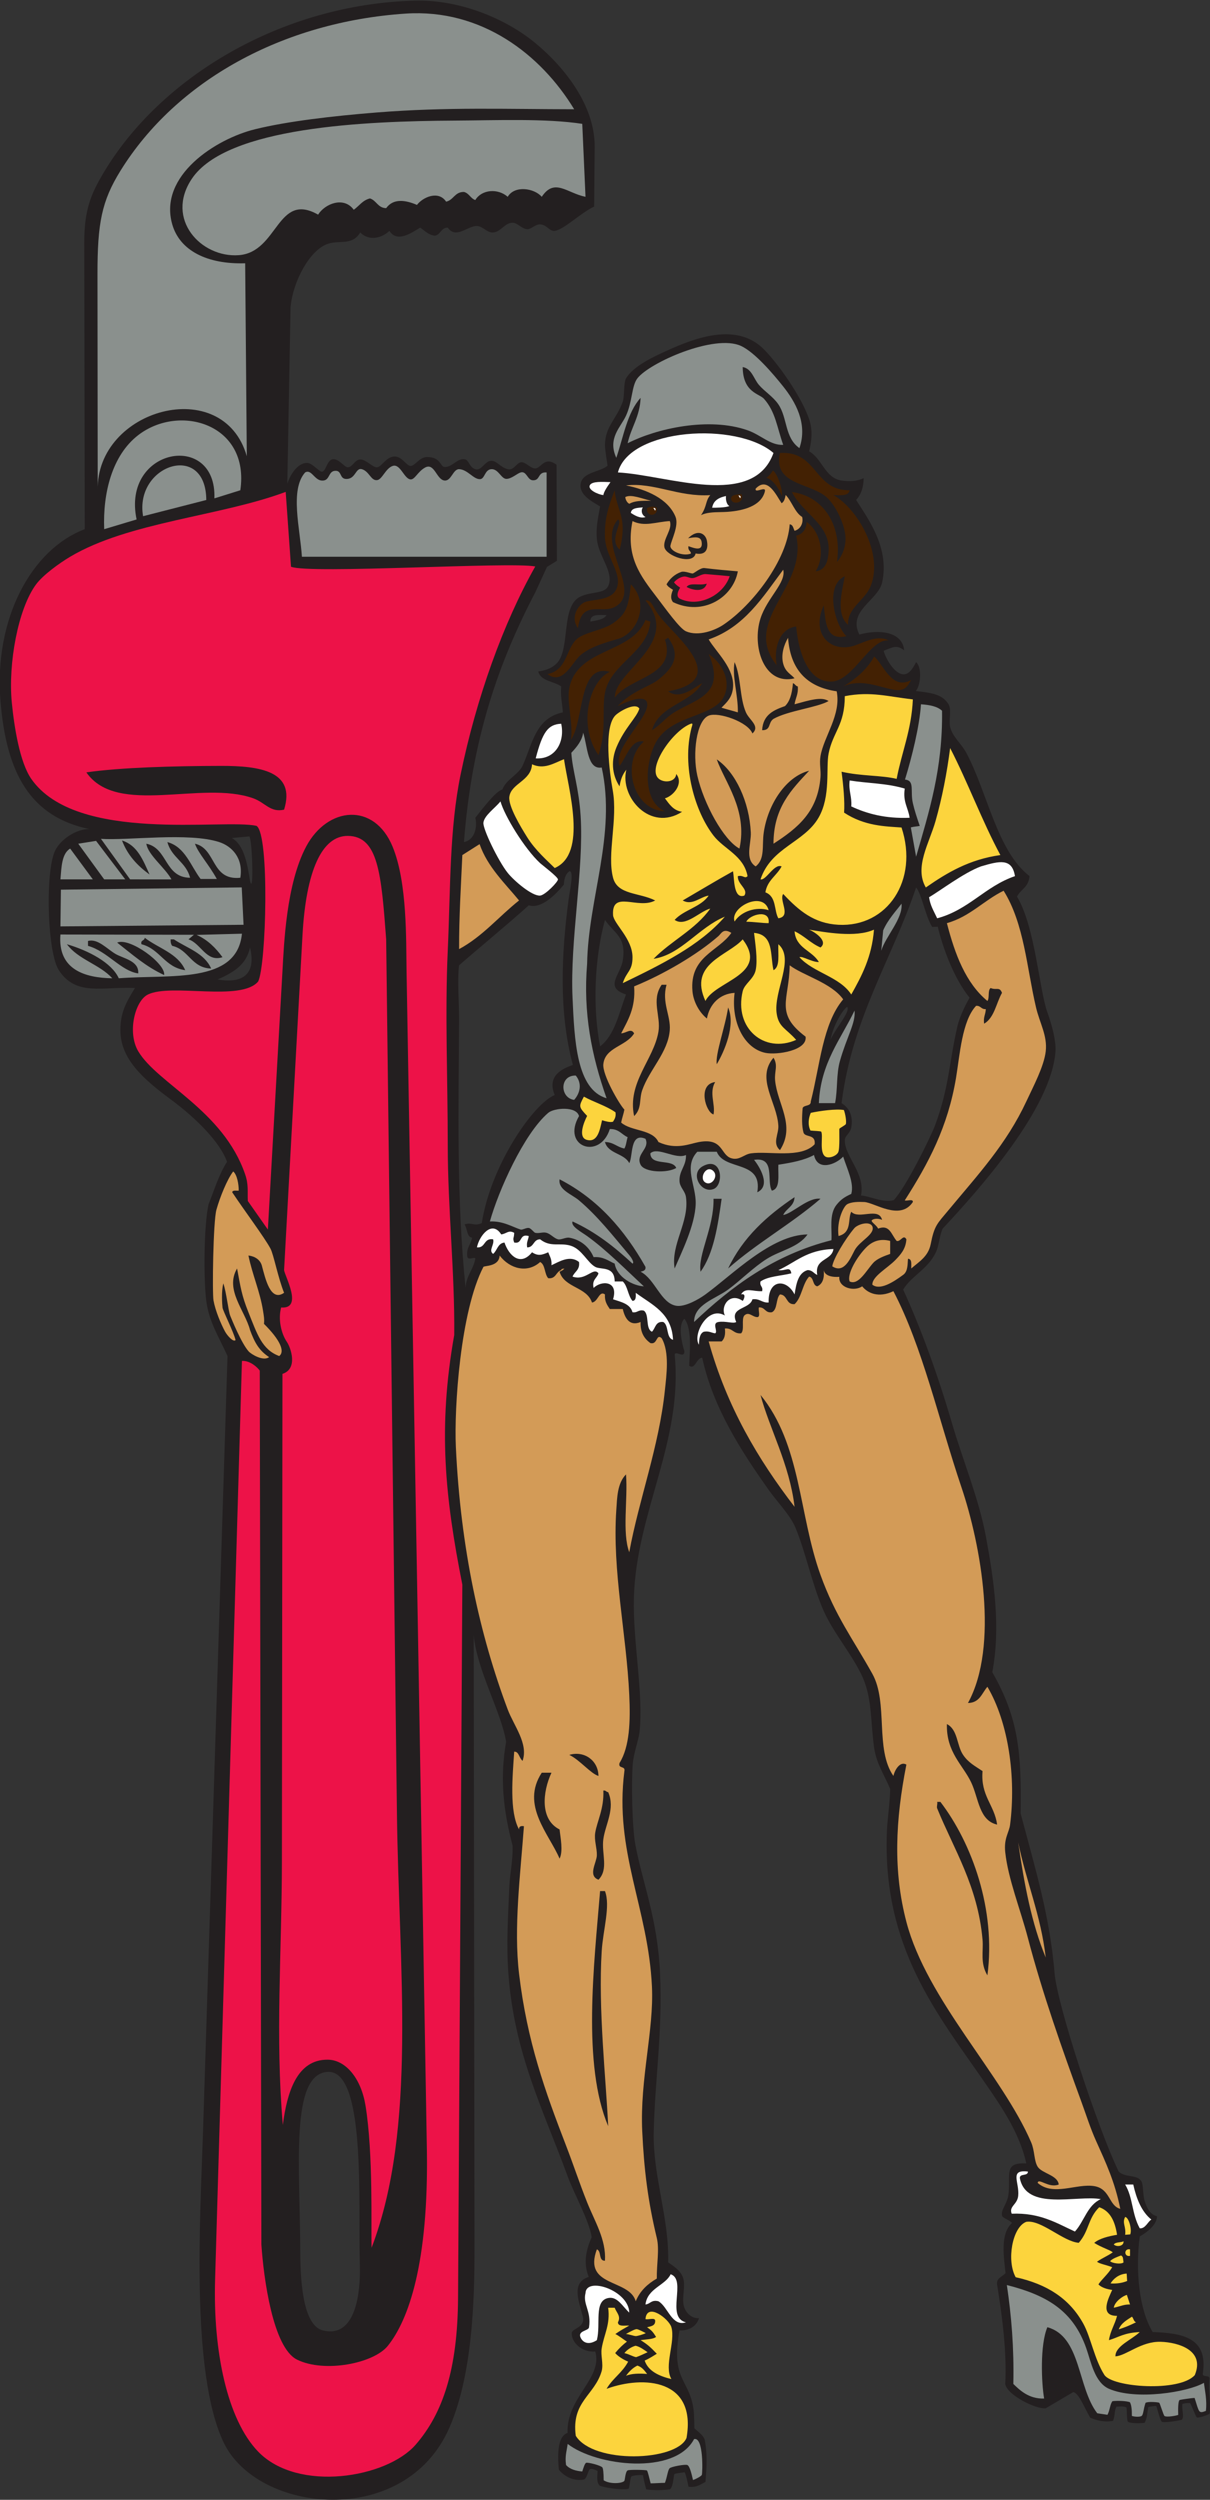
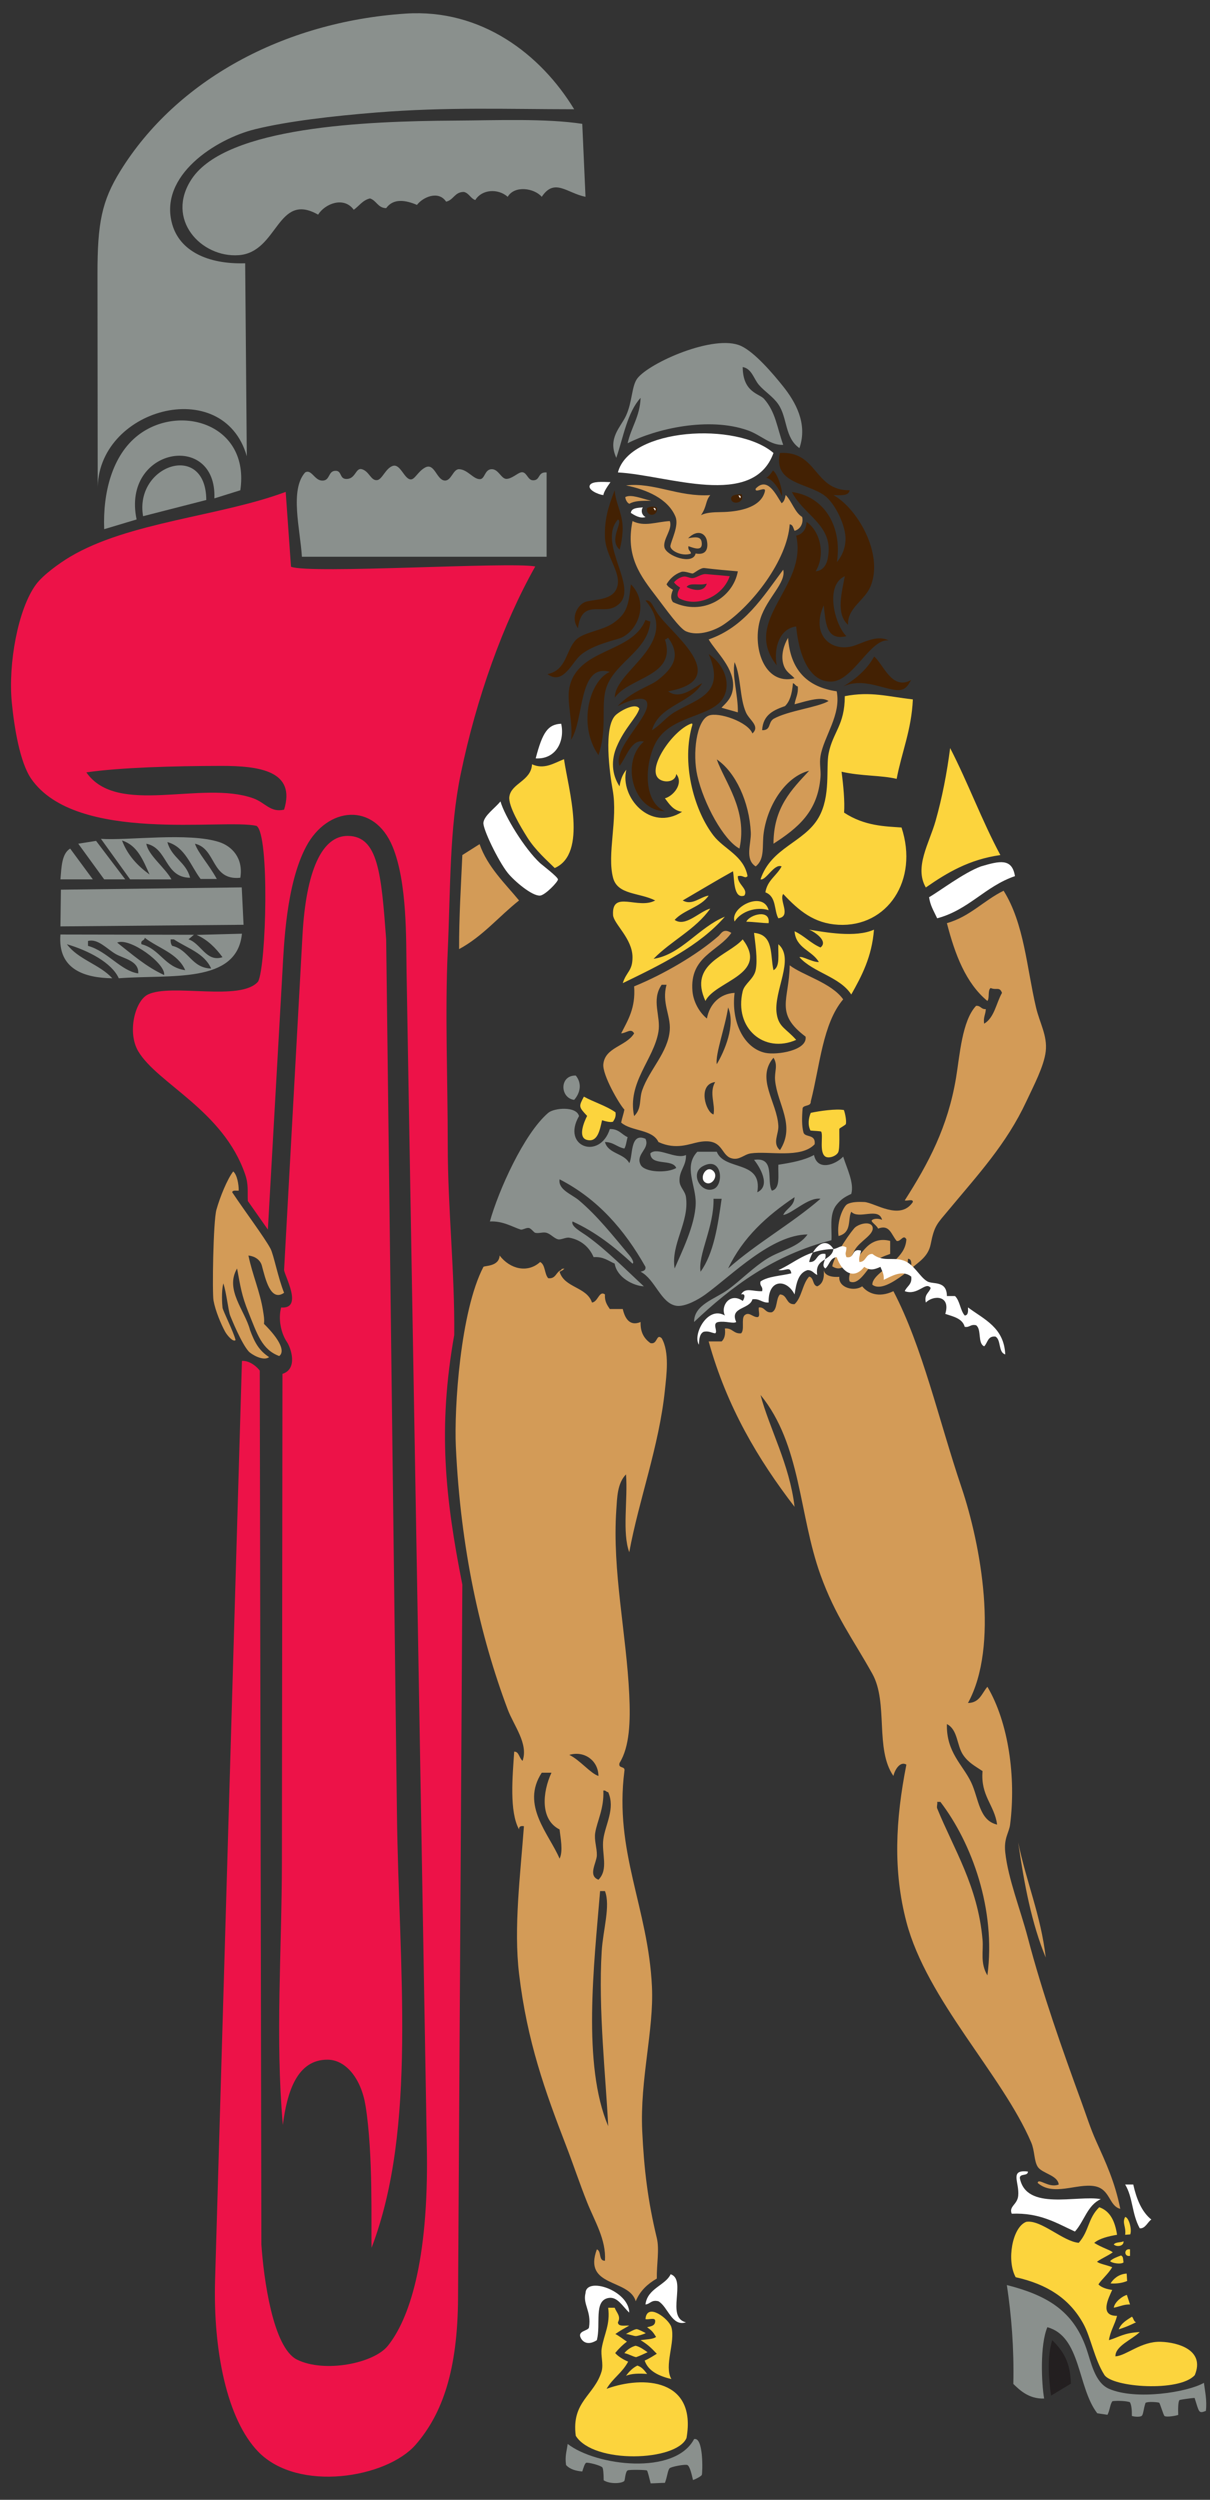
<svg xmlns="http://www.w3.org/2000/svg" viewBox="0 0 477.733 986.533" height="986.533" width="477.733" xml:space="preserve" id="svg2" version="1.1">
  <rect x="0" y="0" width="477.733" height="986.533" fill="#333333" stroke="none" />
  <defs id="defs6" />
  <g transform="matrix(1.333,0,0,-1.333,0,986.533)" id="g10">
    <g transform="scale(0.1)" id="g12">
-       <path id="path14" style="fill:#231f20;fill-opacity:1;fill-rule:evenodd;stroke:none" d="m 1326.2,6726.97 c -20.7,-0.11 -20.5,-21.1 -38.4,-24 -19.78,2.62 -29.77,15.03 -43.2,24 -25.46,-15.27 -68.26,-45.98 -91.2,-9.6 -22.71,-21.96 -60.77,-30.89 -86.4,-4.8 -24.14,-39.89 -60.3,-21.63 -96,-33.61 -53.211,-17.83 -103.23,-110.32 -110.395,-187.19 L 851,5968.57 c 8.574,27.37 30.117,60.67 57.16,61.8 12.278,0.51 22.754,-11.54 38.844,-23.4 18.601,-13.72 18.254,32.33 39.328,34.39 17.588,1.73 34.198,-24.65 44.138,-24 14.54,0.94 20.08,22.71 36.53,23.21 16.55,0.49 36.48,-23.4 48.93,-23.34 14.04,0.06 26.82,31.09 52.13,32.12 22.29,0.9 35.85,-27.7 47.74,-27.98 13.55,-0.32 26.13,26.17 48.89,26.41 40.74,0.42 39.3,-28.85 51.77,-29.49 23.48,-1.2 37.36,26.44 59.7,22.94 13.41,-2.1 12.9,-23.32 31.64,-29.46 17.23,-5.66 28.13,22.21 44.36,24.63 18.39,2.74 28.05,-18.47 51.64,-24.63 18.1,-4.73 25.92,19.16 39.74,20.55 12.34,1.25 25.25,-15.71 38.95,-18.14 20.02,-3.55 27.78,38.68 65.98,10.73 l 1.01,-284.35 -29.36,-18.04 -34.72,-75.55 c -109.01,-208.26 -188,-434.45 -211.2,-739.2 34.69,7.15 39.51,48.97 33.6,72 24.8,31.12 60.53,78.55 80.26,83.75 10.64,29.57 47.86,43.92 60.13,71.03 29.03,64.18 37.6,140.29 118.81,157.22 -1.17,26.02 -7.69,46.7 -4.8,76.8 -21.18,15.62 -60.47,15 -67.99,44.27 28.43,4.11 42.99,12.86 53.59,22.93 43.39,41.18 11.34,170.73 71.55,198.97 32.9,15.44 71.63,7.4 82.47,31.88 17.71,40.04 -29.76,88.09 -34.02,138.75 -2.57,30.68 1.64,53.55 9.6,96 -21.66,13.65 -62.87,33.36 -57.6,67.2 5.46,35.04 59.27,34.89 79.64,53.61 -2.53,18.95 -7.88,49.01 -7.64,61.59 1.08,55.23 33.38,74.76 52.8,127.84 5.22,14.29 2.22,56.44 9.6,68.96 21.85,37.05 83.39,64.9 120,81.6 87.05,39.69 208.18,84.62 288,4.8 48.87,-48.87 127.73,-164.63 139.19,-225.6 5.19,-27.58 0.5,-54.61 -4.79,-76.81 38.6,-21.31 46.85,-79.19 96,-86.39 23.81,-3.49 47.77,-2 65.4,7.2 -0.13,-28.68 -8.36,-49.84 -22.2,-64.8 32.5,-52.27 100.42,-140.03 76.8,-244.8 -11.71,-51.97 -103.1,-83.27 -67.2,-153.6 61.02,16.92 127.81,7.5 132.57,-46.66 -21.76,16.42 -31.04,10.43 -60.57,-1.34 3.42,-16.89 24.53,-56.89 48,-67.2 23.16,-10.17 36.82,12.05 48,33.6 18.98,-17.98 12.61,-70.59 -0.89,-85.53 45.2,-5.52 78.32,-8.79 96.89,-39.27 9.92,-16.28 0.03,-47.7 4.8,-67.2 7.32,-29.85 33.01,-48.62 48,-76.8 63.01,-118.43 91.21,-290.98 187.2,-364.8 -3.29,-33.51 -24.11,-36.77 -37.25,-60.44 53.96,-89.44 66.12,-277.05 90.05,-342.76 13.72,-37.7 26.02,-85.04 24,-115.2 -11.39,-169.54 -227.24,-410.78 -334.03,-525.05 -7.09,-13.15 -12.07,-48.61 -16.37,-60.55 -20.3,-56.45 -74.42,-76.63 -100.8,-120 50.18,-108.84 101.52,-248.05 144,-393.6 32.27,-110.55 80.18,-225.33 100.8,-336 24.36,-130.67 44.56,-271.08 19.2,-403.2 78.51,-136.96 86.56,-239.83 84.02,-418.37 44.13,-166.25 86.44,-304.07 100.61,-473.38 7.76,-93.09 126.62,-455.91 189.77,-586.65 20.46,-19.473 53.9,-7.286 67.21,-28.801 6.14,-9.942 4.19,-39.348 9.06,-56.211 8.26,-28.66 21.12,-43.848 36.98,-47.09 0.96,-24.551 -29.08,-47.844 -50.85,-59.902 -13.46,-102.356 -1.36,-218.301 38.4,-283.203 86.71,-2.879 163.36,-15.84 148.8,-120 -4.62,-17.411 21.57,-4.024 19.2,-19.2 -3.52,-38 5.69,-78.816 0.35,-102.961 -9.86,-4.754 -32.32,-13.211 -38.16,-10.261 -2.07,1.035 -18,42.226 -19.49,42.168 -2.44,-0.11 -12.46,1.086 -22.97,-2.743 -1.93,-19.589 6.14,-36.836 -1.4,-46.554 -13.76,-3.778 -55.12,-9.864 -59.48,-5.711 -6.36,6.035 -14.62,44.898 -16.47,46.148 -0.88,0.598 -12.15,-0.308 -23.45,-2.742 -4.08,-23.562 -3.06,-30.496 -10.92,-46.941 -13.85,-1.543 -43.63,-2.141 -49.8,3.679 -3.18,3 -2.55,41.203 -4.25,41.993 -9.97,4.609 -20.14,2.441 -29.64,2.214 -6.57,-14.089 -3.1,-23.386 -9.74,-41.863 -26.55,-5.019 -49.33,1.399 -67.89,9.316 -18.86,32.891 -32.96,71.692 -49.89,75.86 l -81.6,-47.996 c -27.84,-3.867 -115.24,39.16 -120,72 4.87,89.015 -7.94,195.82 -24,292.804 -3.29,19.825 12.09,22.762 24.9,35.055 -4.52,44.074 -17.26,116.621 19.2,148.586 -8.23,9.844 -30.57,15.527 -29.7,22.754 -3.73,16.73 16.01,34.57 19.2,62.402 6.74,58.86 -15.28,95.008 52.8,91.203 -19.55,88.587 -71.61,164.957 -120,235.197 -142.01,206.12 -308.07,403.48 -292.8,751.15 1.54,34.89 8.59,77.5 9.6,122.45 -18.46,43.76 -41.46,75.73 -47.99,124.79 -11.12,83.37 -5.06,149.19 -38.4,216.01 -34.53,69.2 -86.28,126.59 -115.21,196.8 -32.04,77.77 -48.87,162.72 -78.68,235.19 -15.67,38.1 -54.47,76.72 -81.59,115.21 -77.91,110.52 -162.58,239.49 -194.93,388.8 -17.99,-1.84 -21.15,-36.57 -38.41,-24.01 -0.04,28.94 10.54,108.5 -14.39,139.2 -20.14,-19.97 -7.12,-73.15 0,-95.99 0.61,-23.21 -25,2.18 -28.8,-9.6 25.53,-256.45 -113.59,-467.17 -120.7,-720 -3.63,-129.14 29.26,-286.66 16.54,-398.8 -2.47,-21.88 -17.15,-62.55 -19.65,-90.8 -4.98,-55.76 -2.16,-192.24 7.68,-243.36 22.5,-116.97 65.73,-218.97 72.93,-380.65 7.67,-172.3 -15.27,-314.22 -18.77,-468.46 -2.96,-130.607 46.16,-254.416 42.77,-385.931 18.73,-13.281 35.08,-23.535 43.2,-43.203 10.63,-25.762 -5.42,-64.895 4.8,-91.2 6.55,-16.867 21.8,-32.05 43.36,-30.957 -8.16,-25.343 -31.04,-37.367 -57.76,-36.242 -24.92,-137.004 21.34,-142.422 38.4,-215.996 5.09,-21.953 5.05,-43.594 5.6,-73.625 16.72,-15.074 23.67,-18.785 30.38,-32.762 7.91,-39.765 6.77,-78.183 2.41,-126.25 -14.05,-6.738 -26.12,-17.391 -50.23,-14.09 -1.58,8.973 -6.14,31.609 -11.18,42.887 -8.05,-1.559 -27.38,-2.84 -30.44,-5.633 -2.47,-2.266 -3.22,-39.453 -13.74,-44.93 -21.61,-3.148 -46.55,-3.312 -69.74,-0.168 -3.83,13.496 -6.92,25.625 -9.68,42.02 -9.22,1.379 -31.88,-0.828 -34.67,-4.148 -3.07,-3.652 -5.23,-34.258 -8.17,-35.898 -6.97,-3.875 -55.89,-0.996 -84.59,8.672 -9.86,7.734 -8.41,24.609 -6.88,43.742 -7.09,3.984 -18.8,8.289 -23.14,5.195 -5.52,-3.938 -8.32,-28.75 -18.38,-30.559 -31.48,-5.633 -59.49,11.555 -73.17,29.16 -0.37,7.824 -12.65,97.121 25.64,108.848 -4.09,104.895 105.29,162.156 81.98,241.133 -40.21,-3.457 -71.85,28.445 -69.48,55.39 1.16,13.145 40.8,15.442 32.69,47.864 -11.27,45.008 -35.79,100.996 17.59,117.547 -17.41,42.605 -6.8,82.722 8.66,117.597 -7.19,48.703 -52.55,129.289 -71.06,180 -71.13,194.937 -158.57,362.497 -175.71,601.897 -6.37,88.8 -0.85,165.65 2.91,257.3 1.53,37.21 10.74,73.26 9.6,120 -27.68,105.11 -37.91,200.33 -19.2,307.21 -13.35,86.4 -86.76,212.34 -96,316.8 l 2.41,-1786.437 c 0.19,-137.09 1.12,-387.403 -74.16,-560.195 C 1199.88,-87.598 761.992,-40.496 662.094,170.359 563.793,377.832 593.531,842.488 601.402,1091.77 l 72.469,2294.4 c -25.473,56.82 -54.844,100.82 -62.871,163.2 -8.172,63.5 -7.43,222.31 6.711,286.09 15.894,39.07 29.84,86.8 54.711,125.78 -20.484,58.39 -92.965,130.2 -165.305,183.64 -83.543,61.71 -150.113,120.83 -150.515,205.18 -0.235,50.77 15.117,80.71 43.199,125.7 -94.903,4.96 -174.219,-25.98 -225.602,52.81 -32.5,49.84 -40.523,270.08 -14.394,345.59 14.011,40.53 68.55,74.15 105.593,72.01 C 90.941,4982.13 18.832,5109.95 1.402,5325.37 -18.355,5569.52 93.547,5774.79 251,5834.17 l -1.395,848.87 c -0.156,96.15 19.875,143.19 55.762,203.93 168.188,284.73 527.863,501.39 922.873,511.99 133.74,3.59 269.26,-53.54 355.24,-123.85 87.2,-71.31 179.02,-186.16 177.91,-309.6 l -1.58,-176.27 c -38.31,-17.44 -90.22,-68.94 -116.81,-71.87 -16.23,-1.8 -22.47,18 -43.2,19.2 -14.12,0.81 -27.75,-15.51 -38.39,-14.4 -17.42,1.8 -28.51,19.29 -43.21,19.2 -23.79,-0.16 -33.92,-26.89 -57.6,-28.8 -17.71,-1.43 -30.36,18.63 -47.99,19.2 -27.48,0.87 -62.05,-40.01 -86.41,-4.8 z M 2509.1,4420.11 c 10.93,-13.21 -32.55,-61.2 -49.26,-97.28 9.1,44.28 35.3,87.53 49.26,97.28 z m -712.5,1159.66 c -8.71,-13.7 -29.33,-15.48 -47.99,-19.2 -1.01,23.41 25.49,19.31 47.99,19.2 z M 969.254,1266.8 c 115.356,9.13 91.316,-384.515 96.566,-573.433 2.16,-77.539 -10.9,-215.972 -109.215,-192 -54.968,13.41 -66.925,127.219 -67.207,230.403 -0.675,254.734 -30.597,526.29 79.856,535.03 z M 2713.4,4773.37 c 16.54,-19.15 27.31,-84.23 47.58,-116.81 l 16.57,0.79 c 14.44,-61.02 47.26,-152.17 94.25,-210.38 -17.56,-30.19 -30.92,-63.02 -35.57,-82.68 -24.75,-104.72 -24.41,-181.05 -66.21,-293.86 -13.34,-36 -86.77,-184.95 -122.84,-222.65 -31.09,-9.26 -73,12.78 -96.97,13.59 13.21,66.37 -48.15,114.67 -48.01,163.2 0.05,15.06 15.93,19.98 19.19,38.4 5.29,29.71 -2.55,55.59 -28.79,71.99 32.24,254.18 148.73,424.08 220.8,638.41 z m -2026.818,146.43 51.633,4.79 c 8.89,-4.13 14.25,-178.85 2.387,-132.02 -7.672,48.33 -17.055,106.98 -54.02,127.23 z m 54.02,-324.03 c 20.753,-87.97 -32.227,-106 -96.016,-94.78 45.797,20.61 84.559,42.23 96.016,94.78 z m 943.538,142.32 c -21.11,-159.64 -29.78,-333.25 12.74,-490.11 -28.65,-9.99 -78.36,-30.6 -53.88,-89.02 -62.7,-25.48 -189.34,-207.45 -216,-379.19 -22.94,-10.53 -29.25,3.54 -50.94,-3.9 8.62,-13.64 6.34,-37.24 22.14,-39.31 -2.93,-19.47 -16.55,-28.24 -14.4,-52.79 -0.15,-18.76 24.15,-0.86 24,-9.6 -5.75,-32.65 -27.16,-49.64 -28.8,-86.4 -27.12,264.3 -20.6,530.71 -19.2,796.8 0,47.31 -5.5,118.18 0,158.4 44.67,39.4 146.77,123.65 206.4,177.6 36.93,-11.4 78.79,30.94 103.96,61.35 1.05,26.56 10.56,35.03 16.04,39.45 15.07,2.68 1.06,-59.75 -2.06,-83.28 z m 107.66,-60.72 c 27.09,-40.03 64.13,-49.6 52.8,-120 -6.96,-43.23 -56.24,-79.34 9.6,-100.81 -21.06,-55.72 -33.33,-120.27 -76.8,-153.59 -22.78,117.5 -16.13,262.07 14.4,374.4 v 0" />
      <path id="path16" style="fill:#8a908d;fill-opacity:1;fill-rule:evenodd;stroke:none" d="m 2367.8,6074.17 c -44.08,30.85 -34.99,89.28 -62.4,129.6 -15.6,22.95 -40.43,37.59 -57.6,57.6 -15.48,18.02 -21.07,48.02 -48,52.8 0.6,-75.85 49.31,-78.35 63.39,-94.38 34.32,-39.09 38.06,-84.03 56.61,-136.02 -38.51,-1.64 -65.12,28.98 -105.6,43.2 -114.5,40.23 -269.84,5.28 -355.2,-38.4 10.3,47.29 36.39,78.81 38.4,134.4 -39.65,-43.55 -50.77,-115.63 -72,-177.6 -26.48,58.31 13.03,90.36 28.8,124.8 19.14,41.79 16.37,87.88 33.6,110.4 35.47,46.36 228.4,132.43 307.2,96 40.64,-18.8 94.86,-82.43 124.8,-120.01 35.02,-43.94 73.52,-109.18 48,-182.39 v 0" />
      <path id="path18" style="fill:#ffffff;fill-opacity:1;fill-rule:evenodd;stroke:none" d="m 2291,6059.77 c -60.36,-166.68 -313.87,-65.39 -460.8,-57.6 34.16,131.62 352.14,151.05 460.8,57.6 v 0" />
      <path id="path20" style="fill:#ffffff;fill-opacity:1;fill-rule:evenodd;stroke:none" d="m 1808.19,5973.47 c -12.59,-17.49 -19.85,-29.84 -21.19,-38.51 -15.7,1.91 -47.02,15.96 -39.88,29.43 6.45,12.16 37.2,9.79 61.07,9.08 v 0" />
-       <path id="path22" style="fill:#ffffff;fill-opacity:1;fill-rule:evenodd;stroke:none" d="m 2150.3,5932.28 c -1.02,-7.92 0.47,-24.66 10.21,-29.62 -13.04,-5.07 -40.05,-4.98 -51.25,-4.98 3.21,16 12.05,28.55 41.04,34.6 v 0" />
      <path id="path24" style="fill:#ffffff;fill-opacity:1;fill-rule:evenodd;stroke:none" d="m 1904.04,5898.73 c -5.94,-8.77 -4.1,-21.97 8.01,-28.78 -16.78,-5.07 -32.9,5.68 -43.46,12.22 0.84,15.16 20.84,15.17 35.45,16.56 v 0" />
      <path id="path26" style="fill:#ed1248;fill-opacity:1;fill-rule:evenodd;stroke:none" d="m 2161.39,5694.96 c -7.62,-22.58 -24.01,-42.89 -45.34,-56.56 -27.41,-17.58 -65.74,-27.03 -101.21,-10.63 -13.24,6.12 -7.87,21.39 -0.31,33.04 -6.21,4.76 -12.87,8.5 -18.21,16.04 8.44,10.01 20.02,15.61 28.61,17.03 9.07,1.5 17.76,-5.45 27.03,-4.45 12.93,1.39 25.31,12.89 39.17,11.71 21.58,-1.84 45.35,-3.7 70.26,-6.18 z m -127.82,-31.86 c 16.89,-9.39 52.08,-17.45 59.69,9.8 -21.82,-7 -48.77,4.74 -59.69,-9.8 v 0" />
      <path id="path28" style="fill:#ffffff;fill-opacity:1;fill-rule:evenodd;stroke:none" d="m 1662.2,5258.17 c 11.35,-51.39 -15.46,-106.11 -75.49,-102.6 20.45,79.07 37,100.73 75.49,102.6 v 0" />
-       <path id="path30" style="fill:#ffffff;fill-opacity:1;fill-rule:evenodd;stroke:none" d="m 2516.6,5090.17 c 54.82,-8.84 107.99,-7.68 163.2,-24 -6.1,-39.7 10.34,-56.87 14.4,-86.4 -71.71,-2.91 -125.86,11.73 -172.81,33.6 2.34,29.53 -8.53,45.86 -4.79,76.8 v 0" />
      <path id="path32" style="fill:#ffffff;fill-opacity:1;fill-rule:evenodd;stroke:none" d="m 1482.38,5028.17 c 11.8,-42.24 70.44,-139.15 117.42,-182.8 4.69,-4.36 52.25,-40.41 52.8,-48 0.51,-6.91 -37.77,-46.68 -52.8,-48.01 -23.73,-2.08 -77.26,43.74 -96,67.21 -27.76,34.78 -74.25,130.57 -71.99,148.8 2.61,21.13 33.62,42.31 50.57,62.8 v 0" />
      <path id="path34" style="fill:#ffffff;fill-opacity:1;fill-rule:evenodd;stroke:none" d="m 3006.2,4806.97 c -88.34,-30.07 -136.79,-100.02 -230.4,-124.8 -11.52,24.5 -20.2,37.39 -24,62.4 28.97,16.34 103,72.7 153.6,91.19 55.53,16.46 92.13,25.02 100.8,-28.79 v 0" />
      <path id="path36" style="fill:#8a908d;fill-opacity:1;fill-rule:evenodd;stroke:none" d="m 1705.4,4216.57 c 19.3,-23.68 12.98,-51.91 -4.8,-72 -42.19,5.29 -44.18,73.22 4.8,72 v 0" />
      <path id="path38" style="fill:#ffffff;fill-opacity:1;fill-rule:evenodd;stroke:none" d="m 2113.4,3933.37 c 14.98,-15.32 -5.67,-44.68 -24.01,-33.6 -20.66,12.48 3.17,54.9 24.01,33.6 v 0" />
      <path id="path40" style="fill:#231f20;fill-opacity:1;fill-rule:evenodd;stroke:none" d="m 3116.6,472.57 c 32.83,-32.765 53.65,-64.797 55.29,-128.75 l -58.76,-35.453 c -7.88,55.16 -11.56,115.91 3.47,164.203 v 0" />
      <path id="path42" style="fill:#8a908d;fill-opacity:1;fill-rule:evenodd;stroke:none" d="m 1695.8,3784.57 c -6.02,-14.3 26.95,-31.52 43.2,-43.2 56.93,-40.91 116.32,-101.03 168,-148.8 -30.78,1.28 -79.56,26 -86.4,67.2 -19.02,8.19 -33.15,21.25 -62.4,19.19 -12.93,30.54 -38.77,51.72 -72,57.6 -10.27,1.83 -24.74,-7.06 -33.6,-4.79 -11.29,2.89 -21.59,15.66 -33.6,19.2 -10.86,3.2 -22.07,-2.55 -33.6,0 -4.23,0.94 -12.13,13.35 -19.2,14.4 -7.91,1.17 -18.74,-6.45 -24,-4.8 -23.41,7.36 -52.66,26.09 -91.19,24 24.78,89.49 100.39,259.74 172.79,321.6 17.26,14.75 83.49,20.55 91.2,-9.61 -52.93,-91.4 62.06,-130.74 91.2,-38.39 26.53,0.94 35,-16.2 52.8,-24.01 -3.48,-10.92 -4.28,-24.51 -9.61,-33.59 -21.72,3.86 -32.07,19.13 -57.59,19.2 9.54,-35.27 56.72,-32.88 72,-62.4 11.45,19.03 1.1,92.27 48,71.99 14.17,-29.85 -30.22,-45.1 -14.4,-76.79 11.6,-23.23 79.26,-25.4 105.6,-9.6 -11.57,28.43 -75.54,4.46 -76.8,43.2 21.16,20.93 75.17,-19.24 105.6,-4.8 1.12,-32.72 -20.26,-45.54 -19.2,-76.81 0.64,-19.13 16.54,-29.03 19.2,-47.99 10.43,-74.35 -45.56,-139.1 -33.6,-211.2 19.19,45.37 60.86,127.76 62.4,192 1.29,54.13 -36.9,109.56 4.8,153.6 19.2,0 38.4,0 57.6,0 22.54,-57.47 136.59,-23.41 120,-120 41.66,19.45 6.34,76.58 -9.6,96 64.69,9.89 36.05,-63.57 52.8,-91.2 25.9,6.1 17.91,46.08 19.2,76.8 38.81,5.98 76.61,12.99 105.6,28.8 10.2,-48.73 63.73,-28.78 86.4,-4.8 11.02,-35.18 33.11,-78.16 23.99,-110.4 -20.06,-9.22 -30.55,-16.21 -43.49,-32.07 -22.96,-28.14 -13.1,-73.8 -15.27,-105.06 -171.1,-43.31 -296.74,-137.76 -406.83,-242.08 -0.38,51.84 62.9,68.13 100.8,96.01 37.72,27.74 75.07,66.07 115.2,91.2 40.61,25.42 92.8,33.09 120,72 -107.31,-1.17 -222.56,-119.44 -302.41,-177.6 -20.36,-14.84 -60.83,-37.77 -86.39,-33.6 -45.88,7.48 -62.35,78.42 -105.6,100.8 7.44,2.13 15.87,3.33 14.4,14.4 -61.78,109.42 -141.24,201.15 -254.39,259.19 -4.8,-31.03 35.97,-44.03 57.59,-62.39 55.36,-47.01 98.19,-101.85 149.65,-163.04 4.28,-5.09 15.31,-21.35 8.75,-24.16 -52.34,48.46 -108.36,93.24 -177.6,124.8 z m 417.6,96 c 31.74,12.07 25.98,98.95 -31.72,67.67 -39.39,-21.36 -5.64,-81.88 31.72,-67.67 z m 43.2,-235.2 c 84.88,75.1 187.72,132.27 273.61,206.4 -36.38,5.37 -83.44,-44.11 -110.41,-48 8.99,19.81 32.31,25.29 33.6,52.8 -81.37,-54.64 -153.05,-118.96 -196.8,-211.2 z m -81.6,-9.6 c 38.76,54.05 50.96,134.64 62.4,216 -8.01,0 -16.01,0 -24,0 1.81,-83.76 -46.73,-165.33 -38.4,-216 v 0" />
      <path id="path44" style="fill:#ed1248;fill-opacity:1;fill-rule:evenodd;stroke:none" d="m 846.199,5944.57 15.735,-221.61 c 55.855,-22.17 648.776,15.36 723.466,0.81 -95.04,-168.23 -174.09,-388.68 -220.8,-614.41 -33.81,-163.39 -30.03,-338.8 -38.4,-523.19 -8.45,-186.1 0,-380.27 0,-576.01 0,-186.84 21.08,-376.33 19.2,-561.59 -48.87,-275.39 -27.13,-480.76 24,-739.2 L 1356.71,597.363 c -1.27,-211.277 -45,-341.425 -125.43,-434.09 C 1145.59,64.539 882.434,20.625 764.605,142.617 672.602,237.871 630.93,440.898 637.07,651.16 l 79.532,2720.61 c 24.648,1.41 46.296,-19.62 52.796,-28.8 l 4.801,-2587.197 c 6.668,-99.328 33.926,-305.414 105.606,-340.8 81.332,-40.157 227.185,-11.172 268.925,40.855 61.25,76.34 121.44,244.895 115.59,583.432 l -60.12,3484.51 c -1.62,94.15 2.5,263.83 -41.22,370.14 -54.69,133 -192.992,119.01 -255.992,1 -59.449,-111.34 -65.957,-291.16 -70.433,-370.46 l -43.157,-763.88 -59.406,84.66 c -1.273,28.67 2.578,48.25 -7.793,78.54 -64.969,189.8 -259.82,268.74 -316.801,364.8 -32.734,55.2 -9.949,149.12 28.805,167.99 69.602,33.91 274.789,-21.97 326.402,38.4 24.024,47.49 34.274,435.55 -4.746,460.81 -96.992,22.25 -533.664,-52.95 -667.257,139.19 -34.086,49.02 -50.621,154.14 -57.602,225.61 -11.238,115.02 18.227,278.08 72.004,350.4 20.601,27.71 68.84,62.62 100.801,81.6 173.855,103.27 443.465,119.3 638.394,192 z M 1100.59,746.172 c -1.94,60.976 5.37,276.458 -17.89,420.428 -13.21,81.8 -59.2,135.76 -111.7,136.37 -91.879,1.08 -120.918,-97.27 -133.285,-193.18 -22.613,260.72 -3.043,511.43 -2.738,780.37 l 1.625,1443.21 c 46.48,14.91 25.046,77.01 13.046,94.72 -17.464,25.75 -26.179,67.96 -16.914,101.8 65.895,-4.98 11.094,91.93 8.672,110.68 l 54.539,991.36 c 10.547,191.67 57.864,295 134.605,294.14 89.33,-1.01 98.76,-110.35 113.25,-306.3 l 31.93,-2590.41 c 5.6,-454.52 60.46,-928.2 -75.14,-1283.188 z M 654.199,5133.37 c -138.969,-0.3 -296.816,-4.53 -398.398,-19.2 91.211,-131.3 342.152,-22.09 494.398,-76.8 35.785,-12.86 50.399,-42.82 91.207,-33.6 35.278,113.75 -70.636,129.86 -187.207,129.6 v 0" />
      <path id="path46" style="fill:#8a908d;fill-opacity:1;fill-rule:evenodd;stroke:none" d="m 574.332,4633.37 -16.129,-13.6 c 37.031,-11.46 52.379,-68.56 100.797,-52.8 -19.543,26.86 -44.332,52.08 -76.797,66.01 l 134.399,3.59 c -14.793,-150 -212.036,-119.97 -364.793,-132 -20.801,46.18 -89.801,82 -153.606,100.8 33.203,-45.19 97.102,-59.71 134.402,-100.8 -80.781,1.27 -162.042,25.19 -153.605,129.59 l 395.332,-0.79 z m 1126.268,2444 c -200.72,0.24 -375.35,7.16 -585.6,-9.6 -128.461,-10.25 -263.379,-25.82 -360,-49.66 -115.098,-28.38 -286.133,-136.9 -244.801,-281.54 22.403,-78.4 104.446,-118.63 216,-115.2 L 731,6050.17 c -69.98,244.3 -446.59,140.42 -441.598,-100.81 l -0.668,639.81 c -0.156,150.78 12.422,216.22 67.868,305.79 165.199,266.86 480.964,441.37 844.808,465.61 224.61,14.96 400.89,-121.03 499.19,-283.2 z m 24,-43.2 9.6,-216 c -55.09,11.07 -91.72,56.83 -129.6,0 -22.37,25.99 -80.75,34.46 -100.8,0 -28.85,25.55 -76.99,22.12 -96,-9.6 -14.3,4.9 -18.25,20.15 -33.6,24 -27.56,0.36 -30.48,-23.92 -52.8,-28.8 -22.53,34.02 -68.81,13.66 -86.4,-9.6 -33.68,14.43 -69.86,20.18 -91.2,-9.61 -24.95,0.66 -28.51,22.69 -48,28.81 -21.91,-5.3 -32.07,-22.33 -48,-33.6 -29.28,40.41 -85.28,18.15 -105.597,-14.4 -121.894,69.26 -117.918,-111.56 -235.199,-120 -111.43,-8.03 -218.348,106.48 -139.199,225.6 102.992,155.03 517.175,171.23 777.595,172.8 124.96,0.75 270.81,6.95 379.2,-9.6 z M 1259,6016.57 c 28.01,15.42 33.82,-35.95 57.61,-38.4 20.17,-2.08 25.09,34.15 43.19,33.6 25.13,-0.79 41.9,-29.75 61.62,-29.54 15.33,0.17 13.62,29.84 35.59,29.54 19.62,-0.27 27.65,-28.57 42.79,-28.7 15.14,-0.13 31.94,16.1 42.4,19.1 17.46,5 19.74,-22.17 35.33,-23.21 24.06,-1.58 13.72,25.36 41.47,23.21 v -249.6 H 894.199 c -5.082,82.01 -36.461,197.98 9.602,249.6 17.883,10.62 27.273,-21.74 48,-24 27.523,-3 18.176,29.7 43.199,28.8 17.09,-0.62 11.04,-22.58 28.8,-24 29.81,-2.4 28.81,34.23 48.01,28.8 22.21,-6.3 26.74,-35.22 45.65,-32.31 14.72,2.26 24.6,34.71 45.54,41.91 22.57,7.75 33.71,-37.76 52.68,-39.84 12.98,-1.43 21.22,22.86 43.32,35.04 z m -648,-96 -187.195,-48 c -26.227,151.92 186.207,222.85 187.195,48 z M 711.809,5949.36 635,5925.37 c 7.398,199.84 -275.27,150.24 -230.395,-62.4 l -96,-28.8 c -4.226,106.23 23.012,218.47 100.793,278.4 122.665,94.5 331.094,32.78 302.411,-163.21 z M 207.805,4888.57 275,4797.37 h -96 c 3.117,36.88 3.844,76.16 28.805,91.2 z m 76.761,22.79 L 371,4797.37 h -62.395 l -76.804,105.6 52.765,8.39 z m 427.243,-109.19 c -87.371,-8.96 -70.52,86.29 -134.403,100.8 10.059,-28.77 39.801,-59.38 64.805,-104.42 h -47.996 c -29.235,37.97 -45.524,94.91 -98.414,109.22 11.859,-45.75 55.84,-59.37 67.203,-105.6 -76.051,0.75 -65.738,87.86 -129.606,100.8 4.524,-32.85 55.7,-71.14 74.415,-105.64 l -122.407,0.04 -86.406,120 c 78.652,-5.62 259.711,19.99 350.402,-9.6 36.536,-11.93 71.844,-46.44 62.407,-105.6 z m -268.805,9.6 c -19.066,41.73 -35.465,86.14 -81.602,100.8 16.61,-44.19 46.348,-75.25 81.602,-100.8 z m 272.992,-38.1 5.406,-110.7 -542.402,-4.8 1.398,108.7 535.598,6.8 z M 419,4605.37 c 54.926,-13.88 68.934,-68.67 129.598,-76.8 -21.883,50.11 -79.336,64.66 -120,95.99 -0.059,-9.53 -13.094,-6.1 -9.598,-19.19 z m -76.797,-28.8 c -25.601,14.96 -52.519,46.41 -81.601,38.39 0,-4.8 0,-9.59 0,-14.39 57.691,-16.14 97.918,-74.57 148.796,-81.61 2.848,37.44 -43.793,43.93 -67.195,57.61 z m 4.801,33.59 c 44.019,-34.37 85.391,-71.41 139.195,-96 5.133,33.74 -102.043,112.3 -139.195,96 z m 163.195,-9.59 c 49.524,-11.28 56.332,-65.27 115.199,-67.2 -19.992,45.61 -70.921,60.28 -110.398,86.4 -3.199,0 -6.402,0 -9.602,0 -0.359,-8.36 1.079,-14.93 4.801,-19.2 v 0" />
      <path id="path48" style="fill:#d39b57;fill-opacity:1;fill-rule:evenodd;stroke:none" d="m 2103.8,5934.96 c -15,-17.48 -9.24,-32.67 -27.5,-59.32 14.59,7.44 33.83,8.79 59.38,9.11 51.21,0.65 100.62,11.89 121.3,42.08 6.67,9.73 10.18,22.16 8.37,24.21 -5.45,6.17 -30.12,-10.64 -27.15,3.13 35.24,37.08 60.34,-18.47 76.8,-43.2 7.52,4.86 9.4,11.96 12.06,24.44 18.33,-18.75 27.02,-51.94 48.79,-65 4.35,-16.53 -3.84,-36.16 -22.45,-41.05 -4.3,8.76 -4.52,17.89 -14.4,19.21 -7.18,-105.61 -109.98,-239.47 -196.8,-297.6 -23.33,-15.63 -72.81,-35.48 -110.4,-19.2 -18.54,8.03 -59.39,65.5 -86.4,100.8 -48.47,63.34 -93.3,120.12 -72,225.6 35.42,-17.74 69.8,-2.29 110.4,0 9.46,-23.52 -20.84,-53.29 -15.93,-77.4 5.31,-26.08 84.76,-54.03 92.45,-18.6 36.16,-6.67 36.86,20.8 33.47,37.87 -4.15,20.98 -26.82,35.7 -55.72,7.18 19.8,3.67 37.5,6.39 40.09,-10.83 4.06,-26.86 -17.24,-20.64 -39.06,-12.52 -2.31,-14.58 8.77,-14.23 6.95,-22.16 -26.21,-9.16 -62.63,9.3 -60.3,23.38 2.91,17.47 25.77,59.95 14.9,86.13 -22.27,53.62 -86.12,80.33 -146.45,92.55 83.38,9.55 153.98,-34.65 249.6,-28.81 z m 912,-3988.79 c 23.9,-116.9 66.9,-214.71 81.6,-340.8 -41.42,99.38 -63.96,217.64 -81.6,340.8 z m -1353.6,1694.4 c 0.14,4.66 5.87,3.72 9.6,4.8 -3.52,-4.48 -8.73,-7.27 -14.39,-9.6 14.27,-48.12 80.51,-44.29 95.99,-91.2 17.99,1.83 21.15,36.56 38.4,24 -1.39,-20.6 6.68,-31.72 14.4,-43.2 12.8,0 25.6,0 38.4,0 6.01,-26.47 20.01,-52.34 52.8,-38.41 -1.14,-31.53 11.24,-49.55 28.8,-62.39 21.94,-5.86 17.05,29.53 33.6,14.39 23.81,-41.15 14.16,-109.57 9.59,-153.59 -17.33,-167.28 -77.16,-324.67 -105.59,-480 -21.57,58.43 -3.81,156.19 -9.6,230.4 -26.13,-26.27 -26.38,-70.02 -28.8,-105.6 -12.29,-180.14 29.9,-364.49 38.4,-547.2 3.65,-78.52 1.23,-153.5 -28.8,-201.6 -5.11,-17.9 18,-7.6 14.39,-24.01 -30.52,-239.39 70.66,-404.52 81.61,-638.4 6.04,-129.17 -35.93,-273.98 -28.8,-427.19 5.21,-112.004 16.37,-205.61 43.2,-316.797 8.12,-33.684 -0.69,-77.969 0,-120 -27.4,-15.801 -49.88,-36.528 -62.4,-67.207 -19.5,67.382 -156.99,40.75 -115.2,153.601 14.41,-4.797 4.04,-34.363 24,-33.601 4.02,61.953 -30.48,116.914 -52.8,172.8 -21.75,54.454 -40.83,112.102 -62.39,168.004 -61.46,159.26 -115.45,308.32 -139.21,508.79 -16.15,136.34 3.62,290.15 14.4,436.81 -9.63,1.63 -15.02,-0.99 -14.4,-9.6 -29.29,53.18 -19.25,157.32 -14.4,230.4 14.56,0.15 13.54,-17.48 24.76,-27.33 17.93,50.84 -25.88,104 -43.96,152.13 -82.23,218.93 -139.58,476.28 -153.6,777.59 -5.34,114.85 13.2,401.28 81.61,532.81 3.6,4.02 46.42,0.44 47.99,33.6 30.57,-40.09 82.7,-53.07 120,-19.2 15.86,-8.13 12.4,-35.61 24,-48.01 23.37,-2.56 22.47,19.14 38.4,24.01 z m 24,-1435.2 c 31.67,-15.25 62.69,-55.01 86.41,-62.4 -0.79,46.13 -42.24,75.46 -86.41,62.4 z m -81.6,-52.8 c -62.93,-96.21 21.73,-181.05 52.81,-254.41 11.16,22.6 2.51,62 0,86.41 -57.81,28.79 -51.02,109.84 -24.01,168 -9.6,0 -19.2,0 -28.8,0 z m 158.4,-177.6 c -3.65,-22.63 5.49,-45.11 4.8,-67.2 -0.67,-21.69 -27.4,-59.96 4.81,-72 30.72,31.2 8.66,77.07 14.39,120 5.8,43.42 36.02,90.52 14.39,139.2 -6.12,0.26 -6.64,6.16 -14.39,4.8 2.55,-53 -18.52,-90.87 -24,-124.8 z m 38.39,-868.8 c -6.69,141.94 -29.86,346.6 -19.19,518.4 3.93,63.13 26.45,133.7 9.6,177.6 -4.8,0 -9.6,0 -14.4,0 -18.08,-218.83 -52.95,-514.07 23.99,-696 z m 638.41,2534.4 c 4.75,-24.41 44.99,-19.83 46.17,-19.91 -3.13,-32.26 43.97,-44.65 67.76,-28.09 16.04,-20.11 48.16,-35.39 92.47,-14.41 86.4,-165.3 133.55,-379.16 201.6,-580.8 57.63,-170.73 111.76,-469.69 19.2,-638.4 34.78,0.43 41.2,29.2 57.6,48 62.74,-106.26 85.05,-268.33 67.2,-408 -3.09,-24.18 -18.83,-39.8 -14.4,-81.6 8.34,-78.73 44.57,-168.17 67.2,-254.39 42.98,-163.75 101.51,-328.91 158.4,-484.81 14.48,-39.68 26.67,-78.41 43.2,-115.19 29.67,-65.997 55.59,-120.814 72,-201.603 -34.44,8.516 -29.11,59.094 -76.81,67.199 -52.19,8.883 -121.55,-30.988 -167.99,9.598 2.39,15.988 32.8,-16.641 62.4,-4.797 -2.65,27.785 -49.97,32.727 -62.4,52.805 -11.1,17.928 -8.26,46.498 -19.2,71.988 -85.94,200.41 -309.14,421.99 -369.6,652.81 -39.53,150.92 -32.58,300.37 0,465.59 -18.27,11.02 -34.35,-15.06 -38.4,-33.59 -55.29,79.16 -14.61,216.54 -62.4,302.4 -57.35,103.03 -109.46,170.21 -153.59,292.79 -64.66,179.59 -56.95,385.45 -177.61,532.81 25.95,-98.86 86.03,-205.17 100.8,-331.2 -107.79,140.21 -200.48,295.52 -254.4,489.6 12.8,0 25.6,0 38.4,0 8.24,7.76 11.92,20.08 9.6,38.4 22.77,1.98 25.22,-16.38 48,-14.4 10.94,9.86 0.16,41.45 9.6,52.8 13.39,12.83 23.71,-4.5 38.4,-4.8 10.61,0.59 2.04,20.36 4.8,28.8 18.83,1.23 17.84,-17.37 38.4,-14.4 17.43,8.17 11.18,40.01 24,52.8 22.95,-1.05 17.23,-30.78 43.2,-28.8 21.69,19.91 23.1,60.11 43.2,81.6 14.62,-2.98 9.38,-25.82 24.01,-28.8 15.54,6.84 21.52,23.27 19.19,48 z m 436.8,-1516.8 c 22.18,-46.8 22.97,-112.74 76.8,-124.81 -8.21,58.99 -49.44,84.97 -43.19,158.4 -22.89,15.27 -41.93,24.92 -57.61,48.01 -19.14,28.2 -15.18,74.56 -48,91.19 -2.14,-83.68 47.25,-120.55 72,-172.79 z m -100.8,-76.81 c 49.26,-120.95 120.4,-229.73 134.41,-388.8 3.01,-34.32 -7.69,-69.01 14.39,-105.59 25.77,195.2 -46.21,392.15 -139.2,513.6 -3.2,0 -6.4,0 -9.6,0 1.71,-5.7 -2.24,-13.71 0,-19.21 z m -1238.4,2688 c -59.85,-47.34 -107.86,-106.53 -177.6,-143.99 -0.3,96.3 5.54,186.46 9.6,278.39 l 51.1,32.35 c 23.5,-67.71 75.77,-116.68 116.9,-166.75 z m -846.662,-802.3 c 11.469,-9.28 16.649,-38.72 16.266,-56.89 -7.606,-0.41 -18.313,2.3 -19.199,-4.8 36.593,-55.06 95.691,-133.67 113.41,-166.96 9.293,-17.47 22.305,-86.16 40.191,-130.64 -40.465,-28.07 -55.531,42.51 -65.777,80.27 -4.695,17.34 -20.484,27.97 -39.828,30.13 11.816,-57.45 34.355,-107.02 43.199,-163.2 2.152,-13.66 4.574,-26.16 2.82,-39.11 47.66,-47.21 62.946,-81.74 45.184,-95.29 -51.492,18.8 -65.82,66.48 -91.203,129.6 -20.274,50.43 -23.25,74.26 -33.598,129.6 -37.012,-62.82 23.297,-124.15 38.399,-182.4 14.015,-37.96 27.078,-60.75 56.468,-80.03 -17.527,-13.32 -53.562,8.91 -60.593,16.95 -21.59,24.15 -50.594,95.77 -54.567,105.59 -5.617,13.9 -11.172,68.72 -20.39,95.68 -6.383,-22.94 -3.457,-63.15 -2.442,-71.8 1.11,-9.48 33.399,-72.68 38.621,-96.03 -6.879,-7.02 -24.808,13.67 -31.16,25.33 -12.137,22.28 -28.687,61.61 -34.113,91.74 -4.156,23.06 -1.004,234.67 8.586,268.91 10.613,37.88 32.023,90.39 49.726,113.35 z M 2972.6,4763.77 c 61.12,-97.62 68.32,-227.72 96.01,-345.6 10.84,-46.22 33.95,-83.18 28.79,-129.6 -4.92,-44.22 -36.58,-103.77 -57.6,-148.8 -58.78,-125.95 -142.64,-216.02 -230.4,-321.6 -33.72,-40.59 -41.77,-44.88 -52.8,-100.81 -7.25,-36.76 -34.59,-51.92 -57.6,-71.99 -0.07,12.73 2.66,28.26 -9.6,28.8 -1.55,-13.19 0.61,-36.6 -13.8,-47.28 -30.67,-22.7 -69.51,-46.95 -91.8,-29.53 -0.85,24.6 44.66,48.8 68.17,73.05 15.08,15.55 30.87,32.49 32.63,61.36 -9.07,16.33 -16.83,-8.22 -28.8,-4.81 -16.16,18.84 -20.61,49.89 -55.01,36.46 -3.53,9.13 -20.78,19.61 -18.97,23.87 1.81,4.25 15.95,8.5 30.78,2.08 -9.94,39.1 -69.12,-0.21 -91.21,24 -11.27,-22.32 2.97,-61.4 -37.72,-71.87 -5.99,45.3 14.81,87.95 25.54,94.06 12.79,7.28 33.7,7.36 50.59,6.61 30.34,-1.36 106.06,-56.83 144,0 0.81,10.41 -17.02,2.17 -24,4.8 70.33,110.07 127.62,217.13 151.94,363.24 11.01,66.17 17.62,168.54 59.26,212.76 14.05,1.25 14.75,-10.86 28.8,-9.6 -0.2,-15.8 -8.1,-23.9 -4.8,-43.21 30.25,17.77 35.49,60.52 52.8,91.21 -7.25,19.35 -16.45,6.93 -33.6,14.39 -9.4,-6.58 -2.59,-29.41 -9.6,-38.39 -63.96,52.83 -96.04,137.56 -120,230.4 68.55,19.45 108.91,67.1 168,96 z m -388.8,-993.6 c 9.18,-23.71 -37.67,-42.71 -52.66,-71.13 -12.07,-22.91 -30.77,-70.17 -66.03,-47.25 2.62,21.54 37.82,80.14 65.02,112.58 10.01,11.94 45.44,22.82 53.67,5.8 z m 52.8,-43.21 c 0,-12.79 0,-25.59 0,-38.39 -17.74,-6.41 -38.62,-13.91 -50.12,-26.55 -20.52,-22.52 -43.88,-67.7 -69.88,-55.06 -8.96,21.59 22.43,74.69 50.31,101.96 17.17,16.78 39.69,25.92 69.69,18.04 z m -470.4,912 c -37.85,-54.99 -124.17,-69.19 -115.2,-172.79 2.61,-30.19 19.57,-62.08 42.78,-80.76 7.93,42.83 38.15,73.5 82.02,75.96 -10.91,-86.1 27.95,-164.42 91.2,-177.6 34.33,-7.15 125.1,6.99 119.07,48 -92.51,69.58 -48.56,107.94 -47.07,211.2 38.03,-29.42 123.97,-51.85 158.4,-100.8 -60.88,-71.93 -68.86,-196.74 -96.01,-302.4 0.74,-15.13 -19.46,-9.34 -23.99,-19.2 -2.36,-26.86 -2.9,-53.25 2.39,-72.46 4.36,-15.92 36.79,-3.44 33.14,-34.93 -40.8,-43.27 -136,-19.18 -189.13,-27.01 -20.85,-3.08 -33.71,-21.48 -57.6,-14.4 -33.11,9.8 -23.21,61.17 -96,48 -27.81,-5.04 -67.32,-24.3 -120,0 -17.69,38.31 -80.6,31.4 -110.4,57.6 2.56,13.45 7.05,24.95 9.59,38.39 -14.95,15.33 -65.55,102.79 -62.39,134.4 5.05,50.52 67.26,52.48 91.2,91.21 -9.04,16.54 -21.92,1.35 -38.4,0 19.99,39.21 43.15,75.24 38.4,139.2 87.78,35.84 186.43,93.66 249.6,148.79 8.43,7.37 14.24,24.73 38.4,9.6 z m -216,-292.79 c -13.77,-82.37 -93.03,-150.33 -72,-249.61 23.53,22.91 14.33,49.24 24,76.81 21.36,60.92 76.69,111.99 81.6,177.6 3.25,43.5 -24.53,81.23 -9.6,134.4 -4.81,0 -9.6,0 -14.4,0 -31.74,-45.98 -1.8,-92.52 -9.6,-139.2 z m 172.8,-96.01 c 22.83,38.28 56.39,116.01 33.6,168.01 -8.16,-55.89 -38.68,-139.42 -33.6,-168.01 z m 182.4,-182.39 c 1.32,-24.59 -18.69,-51.97 4.8,-72 47.07,73.45 -7.7,135.71 -14.4,206.4 -2.54,26.79 9.54,44.17 -4.8,67.19 -52.97,-61.71 10.62,-131.41 14.4,-201.59 z m -192,33.6 c 6.04,30.33 -13.8,63.76 4.8,96 -52.75,-6.84 -28.18,-89.32 -4.8,-96 z m -184.7,1816.89 c -29.07,0.18 -49.4,0.1 -64.42,-8.87 -5.88,1.7 -11.94,12 -12.21,19.82 17,9.28 49.12,-4.66 76.63,-10.95 z m 391.1,-204.09 c 9.47,-38.37 -47.46,-82.83 -67.2,-144 -26.39,-81.77 9.7,-199.62 100.8,-177.6 -10.97,12.81 -26.95,18.36 -33.6,43.2 -7.05,26.32 1.88,55.73 14.4,76.8 6.62,-94.18 55.82,-145.79 144,-158.4 13.89,-69.69 -38.18,-133.53 -47.99,-192 -3.69,-21.9 1.68,-41.74 0,-62.4 -8.27,-101.42 -65.73,-149.44 -139.21,-196.8 0.05,107.14 53.86,160.55 105.6,215.99 -67.58,-16.6 -121.92,-97.87 -134.4,-182.39 -5.85,-39.64 4.52,-78.59 -24,-100.81 -33.16,21.25 -12.79,67.42 -14.4,100.81 -4.34,90 -44.98,178.2 -100.8,216 22.98,-65.97 92.23,-149.67 67.2,-264 -46.83,24.75 -105.81,132.41 -124.8,216 -14.58,64.14 -3.02,162.76 33.6,177.6 28.96,11.74 116.28,-18.4 129.59,-52.81 23.71,21.93 -9.04,39.15 -19.2,62.41 -19.03,43.62 -13.82,103.59 -33.59,148.8 -8.05,-41.71 10.78,-97.98 9.6,-148.8 -18.61,5.65 -26.97,7.44 -48.42,13.88 16.04,16.21 31.07,29.58 34.02,58.12 5.96,57.7 -48.97,105.19 -72,144 105.84,36.55 160,124.81 220.8,206.4 z m -62.4,-475.21 c 27.31,-0.1 16.67,22.14 33.6,33.61 43.08,24.36 130.52,33.68 163.2,52.8 -20.93,13.87 -57.31,2.25 -100.8,-9.6 2.62,18.18 11.61,29.99 9.6,52.8 -6.85,1.15 -8.1,7.9 -14.41,9.6 -2.7,-33.67 -10,-54.6 -23.46,-67.74 -31.79,-11.44 -65.32,-24.36 -67.73,-71.47 z m -283.2,432.01 c 4.25,-7.02 8.53,-9.7 19.06,-16.3 -4.59,-11.37 -9.22,-24.71 0.14,-36.5 88.86,-42.25 178.01,13.51 192,91.19 -29.74,2.53 -64.16,5.37 -99.05,9.72 -11.1,1.38 -29.82,-14.88 -34.12,-16.02 -4.5,-1.2 -24.16,8.12 -34.44,4.57 -19.35,-6.72 -33.57,-19.78 -43.59,-36.66 v 0" />
      <path id="path50" style="fill:#432103;fill-opacity:1;fill-rule:evenodd;stroke:none" d="m 1979,5354.17 c 36.23,-27.83 81.21,14.96 100.8,24 -35.49,-60.51 -127.24,-64.76 -148.8,-139.21 27.35,16.74 40.6,38.09 69.01,54.7 67.44,39.44 149.79,53.48 98.99,170.91 48.38,-32.89 66.29,-89.68 43.2,-129.61 -32.07,-55.42 -142.31,-51.12 -192,-120 -37.17,-51.52 -53.7,-184.12 19.19,-216 -97.32,2.58 -130.53,148.27 -62.39,206.41 -37.57,8.71 -51.79,-47.37 -72,-72 -21.34,53.97 96.24,149.58 80.85,189.3 -4.32,11.12 -24.78,18.02 -86.67,-12.37 42.42,44.79 95.45,58.77 118.45,76.59 43.91,34.02 71.66,71.02 31.37,125.68 -3.89,-0.91 -4.79,-4.82 -9.61,-4.8 36.11,-109.24 -105.5,-111.11 -148.28,-172.25 -1.77,79.82 199.07,160.66 90.69,287.45 18.76,4.26 22.89,-24.15 43.2,-48.01 42.43,-55.94 213.72,-186.75 24,-220.79 z m 331.2,705.6 c 112.26,6.66 99.56,-111.64 206.4,-110.41 -3.05,-17.75 -26.95,-14.64 -47.99,-14.4 69.33,-38.01 149.02,-171.8 110.39,-268.79 -17.44,-43.79 -69.23,-63.95 -67.2,-115.2 -36.43,32.51 -18.53,95.69 -9.6,143.99 -60.98,-27.96 -28.61,-145.8 4.8,-177.6 -61.67,-14.62 -61.39,42.66 -67.2,91.21 -37.51,-82.82 16.63,-136.31 81.29,-121.8 30.13,6.77 73.06,37.03 111.01,18.03 -53.74,6.8 -104.5,-118.82 -168.3,-121.83 -67.69,-3.2 -98.09,80.82 -105.6,163.2 -49.86,-6.5 -67.11,-64.57 -57.6,-115.2 -106.14,134.24 92.41,230.57 57.6,383.99 21.12,4.53 30.67,22.5 30.66,40.74 41.22,-28.16 56.73,-98.11 26.94,-146.34 31.46,3.35 36.8,34.19 38.4,57.61 5.6,81.82 -74.84,111.07 -108.65,177.1 90.56,-11.34 149.75,-95.44 133.41,-207.15 23.92,28.25 26.23,59.93 25.25,74.49 -2.78,41.36 -32.68,100.16 -60.96,121.54 -51.21,38.71 -153.87,35.23 -133.05,126.82 z m 388.8,-672 c -10.8,-16.88 -17.3,-35.29 -52.8,-28.81 -45.29,8.29 -95.44,33.5 -148.8,9.61 44.29,26.06 73.26,55.5 91.72,88.47 26.31,-20.42 52.12,-102.16 109.88,-69.27 z m -787.2,177.6 14.4,-4.8 c -6.92,-92.13 -118,-123.64 -134.4,-211.21 -9.53,-50.86 5.37,-111.61 -19.19,-184.15 -62.63,89.62 -26.06,220.59 33.59,246.56 -94.34,26.25 -74.97,-141.98 -115.2,-201.6 7.51,46.41 -12.96,112.02 -4.8,153.6 23.47,119.48 185.23,100.98 225.6,201.6 z m -43.21,105.6 c 53.02,-52.97 23.8,-134.9 -28.79,-158.4 -13.97,-6.24 -94.26,-21.79 -127.01,-57.87 -23.6,-26 -49.01,-80.95 -91.27,-49.58 57.67,11.78 53.5,69.69 84.55,101.55 21.57,22.13 78.42,27.36 109.73,49.09 40.18,27.9 45.75,50.54 52.79,115.21 z m -47.99,278.39 c 3.12,-43.12 26.74,-72.21 23.38,-123.4 -1.29,-19.83 -3.7,-33.38 -8.63,-52.33 -34.2,30 11.94,81.44 -5.15,89.34 -65.65,-75.94 76.71,-213.89 -9.6,-259.2 -40.37,-21.19 -97.49,23.18 -108.75,-62.7 -24.51,33.86 2.4,72.64 24.1,78.47 31.41,8.43 90.63,3.42 94.25,56.23 2.61,38.11 -36.92,84.24 -38.4,134.4 -1.53,51.98 8.67,87.36 28.8,139.19 z m 495.01,-17.43 c -5.65,18.87 -27.55,51.49 -46.1,54.15 7.05,3.95 13.67,12.22 19.87,21.83 14,-9.51 30.37,-60.02 26.23,-75.98 v 0" />
      <path id="path52" style="fill:#fcd43d;fill-opacity:1;fill-rule:evenodd;stroke:none" d="m 1801.39,568.566 c 6.41,0 12.81,0 19.21,0 5.86,-15.089 19.38,-25.39 9.6,-43.195 0.67,-13.73 20.03,-8.777 33.6,-9.598 -14.63,-8.246 -27.18,-15.019 -41.2,-25.011 9.31,-4.395 23,-15.215 34.25,-22.481 -11.55,-8.816 -23.24,-19.687 -34.73,-33.828 8.93,-10.449 25.95,-20.32 38.4,-25.469 -17.77,-33.425 -44.95,-48.195 -63.92,-80.418 110.6,40.196 267.11,28.602 236.81,-145.57 -29.77,-69.305 -275.47,-77.644 -328.01,6.367 -13.55,102.082 56.06,119.543 76.8,192.004 5.51,22.442 -3.59,45.723 0,67.199 7.05,42.137 25.71,69.989 19.19,120 z M 3308.61,784.57 c -24.65,-4.148 -52.23,-10.605 -67.63,-24.004 24.37,-15.019 43.6,-19.316 55,-27.812 -14.92,-10.84 -30.05,-16.211 -46.71,-27.883 5.83,-5.926 31.3,-10.469 44.93,-16.305 -12.13,-20.625 -31.9,-36.503 -40.77,-50.89 9.4,-9.766 26.02,-14.395 40.77,-16.309 -11.43,-25.633 -38.2,-77.148 14.41,-76.797 -6.38,-25.632 -19.86,-44.148 -24.01,-72 30.59,9.442 44.66,21.805 91.2,23.993 -22.93,-22.422 -73.03,-41.415 -72,-71.993 33.62,2.657 76.04,45.039 134.4,43.196 50.51,-1.594 131.61,-24.289 100.63,-98.657 -45.13,-50.718 -244.08,-36.414 -267.81,0.696 -29.38,45.937 -39.98,111.074 -62.37,151.621 -40.69,73.742 -106.6,116.816 -200.29,137.492 -27.52,49.297 -10.05,148.66 31.44,164.051 43.79,6.972 109.34,-58.621 155.41,-62.156 31.4,36.21 26.5,71.714 60.59,105.359 33.29,-11.516 46.82,-42.781 52.81,-81.602 z M 1912.67,493.438 c -8.6,-4.395 -25.44,-8.926 -29.72,-8.782 -5.75,0.188 -20.18,5.571 -28.95,6.223 11.08,6.238 26.21,14.375 31.54,14.387 4.79,0 20.7,-8.411 27.13,-11.828 z m 5.43,-56.575 c -10.96,-4.812 -23.39,-11.109 -34.07,-14.617 -10.68,2.109 -21.11,9.192 -34.64,11.926 8.24,10.789 21.94,19.09 33.17,21.894 12.24,-2.589 24.12,-11.378 35.54,-19.203 z m -1.37,-64.312 c -21.77,1.863 -47.26,1.543 -62.53,-5.586 8.64,12.398 20.28,24.004 33.73,30.39 13.53,-4.628 19.56,-12.882 28.8,-24.804 z M 3332.6,837.363 c 10.95,-1.379 20.61,-36.875 15.04,-51.64 l -15.04,-1.153 c 3.27,24.219 -9.73,35.039 0,52.793 z m 14.4,-95.996 c 0,-6.394 0,-12.801 0,-19.199 -18.48,-3.777 -18.48,22.98 0,19.199 z m -19.2,24.004 c 1.34,-15.391 -21.02,-17.449 -28.8,-9.598 4.85,7.95 20.39,5.204 28.8,9.598 z m -7.31,-42.019 c 7.03,-4.18 5.37,-8.762 7.31,-20.383 -6.14,-6.563 -33.7,-3.02 -39.83,3.547 7.31,7.82 22.05,12.957 32.52,16.836 z M 3337,669.766 c 0.73,-5.481 0.82,-16.719 1.59,-21.836 -13.08,-5.774 -30.63,-8.66 -49.19,-7.364 7.17,12.082 22.78,27.586 47.6,29.2 z m 10,-91.602 c -17.49,0.695 -28.43,-5.398 -48,-9.598 1.81,17.254 26.86,35.45 38.79,37.965 2.27,-7.976 5.15,-15.078 9.21,-28.367 z m 5.73,-36.023 c 4.94,-5.215 5.02,-14.172 12.13,-16.672 -21.08,-10.227 -31.8,-14.485 -51.21,-20.926 6.69,18.379 24.61,28.113 39.08,37.598 z M 1988.59,357.363 c -34.72,8.477 -68.38,22.5 -79.18,54.903 14.2,5.871 26.91,14.757 35.99,20.07 -18.69,19.668 -28.45,28.316 -48,40.234 15.78,2.696 35.84,2.02 45.87,9.598 -10.26,16.453 -13.27,18.84 -26.67,28.801 11.69,2.715 24.69,4.109 24,19.199 -0.6,10.605 -20.37,2.039 -28.8,4.805 4.2,51.179 69.84,0.281 76.79,-24.004 12.58,-43.906 -22.75,-114.199 0,-153.606 v 0" />
-       <path id="path54" style="fill:#8a908d;fill-opacity:1;fill-rule:evenodd;stroke:none" d="m 2531,4408.93 c 4.12,-36.2 -22.85,-77.24 -43.2,-149.16 -11.18,-39.52 -6.34,-84.16 -14.4,-124.81 -16,0 -32.01,0 -48,0 5.23,119.58 65.37,189.39 105.6,273.97 z m -803.71,822.85 c 12.98,-40.48 12.38,-110.41 54.91,-103.21 43.58,-199.17 -39.91,-387.16 -43.2,-580.8 -12.18,-146.36 13.23,-272.04 57.6,-398.41 -89.44,25.9 -95.12,172.74 -100.8,297.61 -7.81,171.96 33.89,378.35 24,537.59 -5.28,85.05 -24.06,133.56 -27.6,187.57 16.35,17.32 32.03,36.39 35.09,59.65 z m 1062.92,64.79 c 2.52,-172.14 -38.86,-300.35 -76.81,-432 l -15.63,86.68 c 11.35,3.01 18.21,2.59 26.46,4.37 -8.43,24.59 -15.62,46.28 -20.43,67.35 -8.38,36.69 6.54,66.83 -23.34,69.92 20.55,66.79 43.17,157.87 47.34,222.88 25.44,-1.77 48.41,-5.99 62.41,-19.2 z m -120,-571.2 c 4.43,-44.49 -46.96,-96.3 -60.03,-139.26 l 5.7,60.16 c 13.43,31.52 39.3,59.11 54.33,79.1 v 0" />
      <path id="path56" style="fill:#fcd43d;fill-opacity:1;fill-rule:evenodd;stroke:none" d="m 2814.2,5186.17 c 52.84,-102.37 94.49,-215.92 148.8,-316.81 -92.62,-12.97 -158.54,-52.66 -220.8,-95.99 -34.84,59.81 10.07,130.77 28.8,196.8 19.68,69.42 33.72,142.51 43.2,216 z m -1143.7,-32.9 c 12.86,-89.11 70.44,-279.73 -27.5,-322.3 -21.84,21.75 -57.05,52.04 -81.59,91.2 -18.81,29.98 -56.64,92.54 -52.81,120 5.58,40.01 64.6,46.3 67.2,96 35.59,-16.41 64.29,2.92 94.7,15.1 z m 375.7,104.9 c 8.12,3.06 3.37,-6.63 2.11,-11.52 -29.85,-115.82 11.01,-249.88 65.09,-319.68 31.53,-40.72 89.33,-58.75 100.8,-120 -8.54,-8.97 -12.2,3.89 -28.8,0 -1.79,-24.33 32.08,-38.13 19.2,-57.61 -32.96,-11.53 -29.2,51.61 -33.6,72.01 -50.43,-27.99 -99.23,-57.58 -148.8,-86.41 27.66,-16.31 52.71,11.19 76.8,14.4 -23.31,-34.29 -73.37,-41.82 -100.8,-71.99 32.13,-22.19 72.87,24.91 105.6,33.6 -43.6,-61.99 -115.9,-95.31 -168,-148.8 81.06,12.17 133.71,93.17 211.2,124.8 -74.64,-86.13 -189.07,-142.01 -302.4,-196.81 11.12,35.12 28.92,35.56 28.8,76.81 -0.16,55.31 -56.09,99.05 -57.6,124.8 -4.44,75.55 74.2,15.32 124.8,43.19 -47.65,23.86 -111.4,16.1 -124.8,67.21 -18.37,70.07 14.53,172.74 -1,259.2 -8.34,46.38 -29.2,191.04 10.39,223.86 18.52,15.36 58.7,35.14 68.46,17.6 -7.81,-26.7 -43.34,-56.23 -67.52,-113.73 -15.77,-37.48 -14.92,-79.95 8.87,-116.35 3.07,17.89 7.09,32.93 20.14,49.34 -20.07,-81.06 70.91,-185.02 165.18,-124.59 -26.51,3.54 -38.39,23.59 -50.93,39.87 24.02,6.2 56.54,43.01 33.61,71.99 -2.23,-23.86 -34.8,-27.48 -51.34,-14.4 -37.41,29.59 39.97,142.67 94.54,163.21 z m 657.6,72 c -4,-90.4 -32.96,-155.85 -48,-235.21 -46.03,10.99 -104.35,7.68 -163.2,21.13 5.54,-41.89 9.78,-88.15 7.49,-121.05 60.72,-40.17 122.6,-40.66 170.12,-44.07 51.5,-155.68 -41.73,-295.96 -187.21,-288 -71.8,3.92 -116.61,41.42 -163.2,91.19 -13.34,-18.01 25.41,-66.21 -14.4,-71.99 -13.33,23.25 -4.84,64.22 -38.4,76.79 5.67,35.94 33.75,49.45 48,76.8 -21.95,9.48 -46.11,-42.51 -62.4,-38.39 31.19,94.95 129.33,108.47 172.13,183.12 36.45,63.56 21.11,146.84 29.5,189.44 12.56,63.84 47.87,83.33 47.97,169.84 76.95,14.86 127.08,-1.14 201.6,-9.6 z m -336,-763.2 c 9.13,4.1 36.44,-14.6 57.6,-14.4 -19.88,34.52 -68.25,40.55 -72,91.2 28.5,-13.1 47.65,-35.56 76.81,-48 23.75,18.25 -15.75,45.35 -33.61,52.8 45.55,-7.29 137.52,-24.83 192.01,0 -6.16,-80.25 -36.03,-136.78 -67.22,-192.01 -34.83,53.17 -111.8,64.2 -153.59,110.41 v 0" />
      <path id="path58" style="fill:#fcd43d;fill-opacity:1;fill-rule:evenodd;stroke:none" d="m 2233.4,4638.96 c 59.31,-5.23 47.2,-64.9 57.6,-110.39 20.26,10.13 13.02,47.77 14.4,76.8 50.16,-43.15 -15.46,-139.14 -4.8,-206.41 6.26,-39.51 27.65,-42.89 57.6,-76.79 -94.78,-41.62 -184.57,34.54 -158.4,144 5.37,22.46 32.66,35.87 38.4,62.4 6.78,31.38 -1.84,82.83 -4.8,110.39 z m -33.6,-19.19 c 79.35,-104.48 -81.42,-122.92 -110.41,-182.4 -51.1,111.32 67.11,133.76 110.41,182.4 v 0" />
      <path id="path60" style="fill:#fcd43d;fill-opacity:1;fill-rule:evenodd;stroke:none" d="m 2499.58,4114.46 c 4.44,-12.65 7.72,-32.54 5.89,-41.09 -0.78,-3.64 -18.79,-12.05 -19.36,-14.58 -0.77,-3.3 1.91,-58.4 -3.38,-69.25 -5.73,-11.77 -28.68,-19.62 -38.56,-12.53 -17.96,12.87 -5.6,60.24 -11.69,73.22 -1.06,2.27 -21.56,2.27 -31.96,3.57 -8.52,16.65 -5.75,36.87 0.87,52.37 25.71,5.6 75.91,12.68 98.19,8.29 z m -770.18,39.7 c 29.84,-16.55 66.48,-27.2 93.64,-46.43 1.75,-12.79 -1.99,-19.34 -7.35,-27.78 -8.03,-2.81 -22.51,1.25 -32.49,4.33 -6.77,-30.03 -13.33,-66.94 -45.38,-58.01 -26.77,7.46 -8.16,52.86 1.18,70.82 -25.31,26.96 -25.07,27.75 -9.6,57.07 v 0" />
      <path id="path62" style="fill:#ffffff;fill-opacity:1;fill-rule:evenodd;stroke:none" d="m 1986.42,667.754 c 48.75,-16.621 -15.85,-127.656 45.38,-142.383 -42.21,-13.348 -53.1,46.055 -81.6,62.395 -21.25,5.254 -23.87,-8.125 -38.4,-9.602 5.56,47.863 59.21,56.582 74.62,89.59 z M 1863.8,554.172 c -20.17,18.648 -35.33,48.73 -62.41,43.191 -43.26,-8.828 -21.18,-76.609 -33.59,-124.793 -20.68,-13.429 -38.94,-10.422 -47.61,6.602 -11.03,21.641 22.81,20.437 24.46,31.433 7.31,48.567 -18.88,67.774 -10.45,101.165 1.37,50.093 128.28,8.496 129.6,-57.598 z m 1468.8,379.195 c 8.01,0 16.01,0 24,0 9.25,-41.949 25,-81.172 53.65,-103.726 -9.59,-4.836 -18.02,-27.903 -34.45,-25.871 -24.01,43.886 -19.78,90.683 -43.2,129.597 z m -288,38.403 c 0.16,-14.551 -24.15,-4.653 -23.99,-19.2 18.86,-98.41 169.14,-49.797 240,-62.402 -39.93,-17.688 -49.28,-65.922 -76.81,-95.996 -54.85,25.144 -103.68,56.316 -187.2,52.793 -8.93,22.105 16.44,26.551 19.2,52.801 4.23,40.175 -27.32,78.847 28.8,72.004 v 0" />
      <path id="path64" style="fill:#8a908d;fill-opacity:1;fill-rule:evenodd;stroke:none" d="m 2982.2,635.773 c 120.26,-30.558 196.54,-76.996 235.2,-187.207 14.2,-40.468 24.91,-101.535 67.44,-120 79.85,-34.679 232.87,-10.082 281.05,17.735 2.96,-24.582 9.54,-52.219 5.79,-83.156 -21.51,-8.118 -19.47,-5.489 -33.39,38.398 -10.22,-0.32 -42.89,-5.293 -44.27,-6.023 -4.78,-2.579 -4.94,-28 -4.22,-44.27 -9.09,-3.105 -34.67,-7.02 -40.44,-3.328 -3.5,2.242 -13.56,38.504 -16.18,39.578 -3.3,1.348 -32.14,4.258 -40.26,-0.461 -6.51,-19.617 -6.08,-33.699 -11.2,-38.504 -3.52,-3.293 -19.08,-3.484 -29.23,-0.34 0.18,16.942 -1.03,32.672 -5.97,40.86 -10.54,3.601 -35.57,4.812 -51.39,2.968 -7.49,-8.671 -7.17,-25.304 -14.88,-40.371 l -30.26,4.493 c -59.47,77.273 -47.42,226.953 -147.79,254.824 -22.36,-53.078 -17.44,-165.625 -9.6,-211.203 -46.55,-1.739 -73.91,26.843 -91.21,43.203 2.36,106.347 -5.68,202.304 -19.19,292.804 z M 2055.8,179.766 c 28.56,7.168 25.2,-99.422 22.97,-105.899 -1.17,-3.418 -14.6,-11.238 -26.17,-15.383 -3.73,15.793 -9.19,40.52 -16.46,44.348 -5.97,3.137 -49.19,-4.766 -53.24,-9.863 -5.31,-6.649 -6.76,-25.75 -13.51,-42.805 -12.79,0 -29.39,-1.512 -42.19,-1.512 -4.06,15.742 -8.65,35.723 -11.03,38.066 -2.03,2.019 -51.28,2.977 -56.93,0.359 -7.38,-3.426 -7.79,-28.766 -10.24,-31.375 -7.01,-7.508 -42.27,-9.961 -60.97,2.012 -0.06,22.598 -1.74,35.176 -3.77,37.93 -4.66,6.309 -43.02,15.8 -48.09,13.879 -4.13,-1.562 -8.26,-15.558 -11.57,-25.753 -17.33,1.535 -36.28,5.957 -47.99,19.2 -3.67,26.054 1.52,38.722 4.79,62.402 84.43,-65.437 317.26,-93.945 374.4,14.395 v 0" />
      <path id="path66" style="fill:#fcd43d;fill-opacity:1;fill-rule:evenodd;stroke:none" d="m 2276.6,4706.17 c -35.39,11.41 -81.62,-2.93 -100.8,-33.6 -15.31,41.77 84.77,93.13 100.8,33.6 z m 0,-38.4 c -19.19,0.01 -46.95,4.21 -66.14,4.22 9.52,21.12 71.69,38.83 66.14,-4.22 v 0" />
-       <path id="path68" style="fill:#ffffff;fill-opacity:1;fill-rule:evenodd;stroke:none" d="m 2468.61,3702.97 c -5.62,-36 -56.56,-26.65 -48,-76.8 -10.14,4.26 -14.19,14.61 -28.81,14.4 -28.17,-8.62 -33.25,-40.34 -38.4,-72 -23.59,47.11 -78.86,46.07 -76.8,-24 -20.38,-1.18 -25.85,12.55 -48.01,9.6 -8.34,-30.6 -68.39,-22.26 -47.99,-67.21 -8.34,-5.93 -31.88,3.68 -52.8,0 -20.05,-3.21 -0.37,-27.92 -9.6,-33.59 -11.27,1.53 -18.01,7.58 -33.6,4.79 -12.16,-5.43 -13.92,-21.27 -14.4,-38.39 -19.63,29.05 25.7,116.75 76.8,86.4 -13.76,29.63 16.18,69.34 52.8,43.2 3.39,3.54 11.96,23.49 -4.8,19.2 12.38,21.97 34.97,8.22 62.4,9.59 3.48,14.69 -8.28,14.13 -4.8,28.8 22.79,15.61 60.43,16.38 91.2,24.01 -3.62,22.99 -17.55,5.84 -38.4,9.6 49.17,21.56 83.64,60.41 163.21,62.4 z m -984.01,43.2 c 16.94,2.54 21.46,14.08 38.4,4.8 -0.43,-17.93 -5.38,-13.68 0,-28.8 26.05,-5.24 13.75,27.85 43.2,19.2 -1.53,-11.27 -7.58,-18.03 -4.79,-33.6 20.7,0.08 17.68,23.91 38.39,24 31.51,-25.03 58.41,-8.67 91.2,-19.2 32.92,-10.57 48.3,-49.21 72,-62.4 16.73,-9.32 57.28,3.54 57.6,-43.21 7.99,0 16,0 24,0 14.78,-14.01 15.28,-42.3 28.8,-57.59 10.49,0.71 10.3,12.09 9.6,24 47.72,-35.48 106.97,-59.43 110.4,-139.2 -21.19,6.01 -11.67,42.72 -28.8,52.79 -23.49,2.7 -22.96,-18.63 -33.6,-28.8 -20,8.8 -7,50.61 -24,62.41 -16.65,3.84 -18.45,-7.15 -33.6,-4.8 -6.92,25.07 -33.64,30.36 -57.6,38.4 16.91,55.69 -35.35,56.1 -57.6,33.6 -5.53,24.74 10,28.4 14.41,43.2 -15.15,20.65 -37.38,-23.72 -76.81,-9.6 5.88,14.91 22.31,19.29 19.2,43.2 -27.09,21.54 -59.05,0.76 -81.6,-9.6 1.59,17.59 -5.33,26.67 -9.6,38.4 -19.2,-8.42 -30.37,-11.56 -48,0 -33.67,-42.11 -68.05,-11.26 -81.6,28.8 -20.22,-2.18 -21.33,-23.46 -33.6,-33.6 -14.7,10.41 4.61,27.02 0,43.2 -28.49,4.49 -21.78,-26.22 -47.99,-24 6.46,33.58 44.07,82.59 71.99,38.4 v 0" />
+       <path id="path68" style="fill:#ffffff;fill-opacity:1;fill-rule:evenodd;stroke:none" d="m 2468.61,3702.97 c -5.62,-36 -56.56,-26.65 -48,-76.8 -10.14,4.26 -14.19,14.61 -28.81,14.4 -28.17,-8.62 -33.25,-40.34 -38.4,-72 -23.59,47.11 -78.86,46.07 -76.8,-24 -20.38,-1.18 -25.85,12.55 -48.01,9.6 -8.34,-30.6 -68.39,-22.26 -47.99,-67.21 -8.34,-5.93 -31.88,3.68 -52.8,0 -20.05,-3.21 -0.37,-27.92 -9.6,-33.59 -11.27,1.53 -18.01,7.58 -33.6,4.79 -12.16,-5.43 -13.92,-21.27 -14.4,-38.39 -19.63,29.05 25.7,116.75 76.8,86.4 -13.76,29.63 16.18,69.34 52.8,43.2 3.39,3.54 11.96,23.49 -4.8,19.2 12.38,21.97 34.97,8.22 62.4,9.59 3.48,14.69 -8.28,14.13 -4.8,28.8 22.79,15.61 60.43,16.38 91.2,24.01 -3.62,22.99 -17.55,5.84 -38.4,9.6 49.17,21.56 83.64,60.41 163.21,62.4 z c 16.94,2.54 21.46,14.08 38.4,4.8 -0.43,-17.93 -5.38,-13.68 0,-28.8 26.05,-5.24 13.75,27.85 43.2,19.2 -1.53,-11.27 -7.58,-18.03 -4.79,-33.6 20.7,0.08 17.68,23.91 38.39,24 31.51,-25.03 58.41,-8.67 91.2,-19.2 32.92,-10.57 48.3,-49.21 72,-62.4 16.73,-9.32 57.28,3.54 57.6,-43.21 7.99,0 16,0 24,0 14.78,-14.01 15.28,-42.3 28.8,-57.59 10.49,0.71 10.3,12.09 9.6,24 47.72,-35.48 106.97,-59.43 110.4,-139.2 -21.19,6.01 -11.67,42.72 -28.8,52.79 -23.49,2.7 -22.96,-18.63 -33.6,-28.8 -20,8.8 -7,50.61 -24,62.41 -16.65,3.84 -18.45,-7.15 -33.6,-4.8 -6.92,25.07 -33.64,30.36 -57.6,38.4 16.91,55.69 -35.35,56.1 -57.6,33.6 -5.53,24.74 10,28.4 14.41,43.2 -15.15,20.65 -37.38,-23.72 -76.81,-9.6 5.88,14.91 22.31,19.29 19.2,43.2 -27.09,21.54 -59.05,0.76 -81.6,-9.6 1.59,17.59 -5.33,26.67 -9.6,38.4 -19.2,-8.42 -30.37,-11.56 -48,0 -33.67,-42.11 -68.05,-11.26 -81.6,28.8 -20.22,-2.18 -21.33,-23.46 -33.6,-33.6 -14.7,10.41 4.61,27.02 0,43.2 -28.49,4.49 -21.78,-26.22 -47.99,-24 6.46,33.58 44.07,82.59 71.99,38.4 v 0" />
      <path id="path70" style="fill:#432103;fill-opacity:1;fill-rule:evenodd;stroke:none" d="m 2196.48,5937.91 c 10.4,-25.92 -25.19,-32.19 -30.28,-17.34 -5.27,15.35 16.01,16.47 30.28,17.34 z m -279.88,-41.35 c 7.06,4.2 19.59,6.59 28.8,1.21 4.68,-27.83 -33.5,-28.04 -28.8,-1.21 v 0" />
      <path id="path72" style="fill:#ffffff;fill-opacity:1;fill-rule:evenodd;stroke:none" d="m 1940.06,5889.05 c -1.28,2.59 -2.91,6.29 -5.11,7.57 4.15,2.14 9.89,-2.64 5.11,-7.57 v 0" />
      <path id="path74" style="fill:#ffffff;fill-opacity:1;fill-rule:evenodd;stroke:none" d="m 2191.96,5925.8 c -1.28,2.6 -2.91,6.29 -5.1,7.58 4.15,2.14 9.88,-2.65 5.1,-7.58 v 0" />
    </g>
  </g>
</svg>